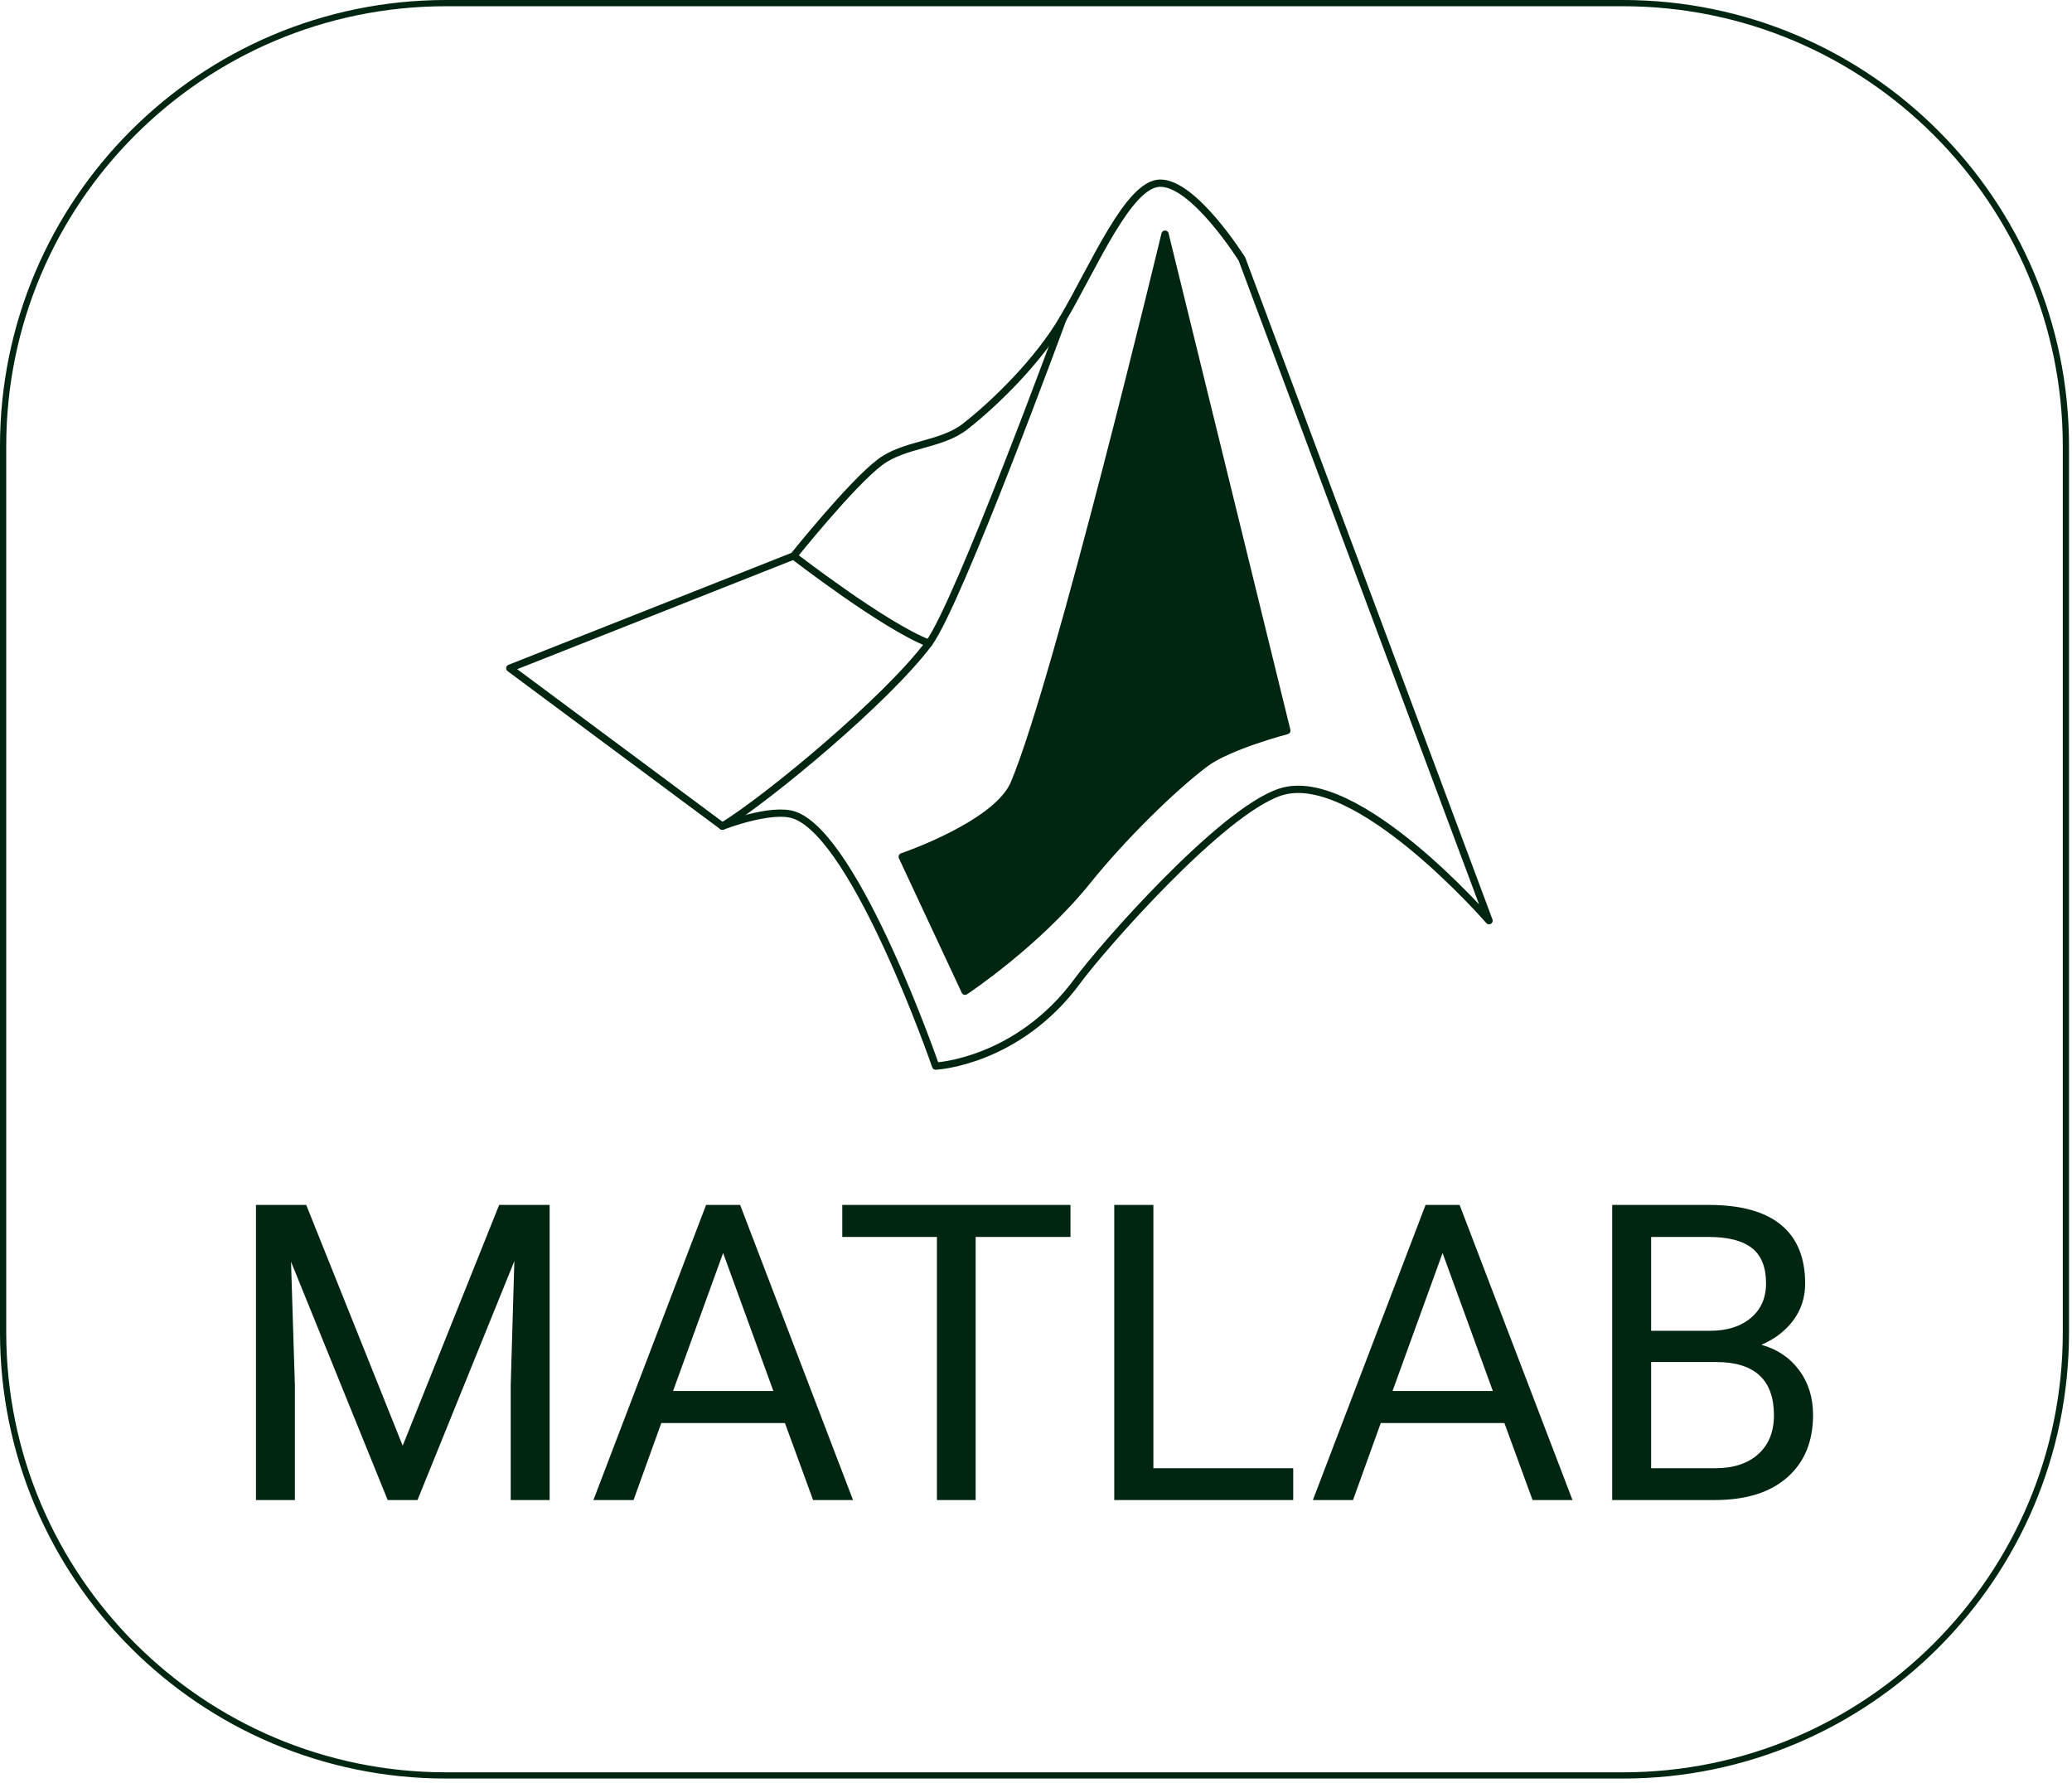
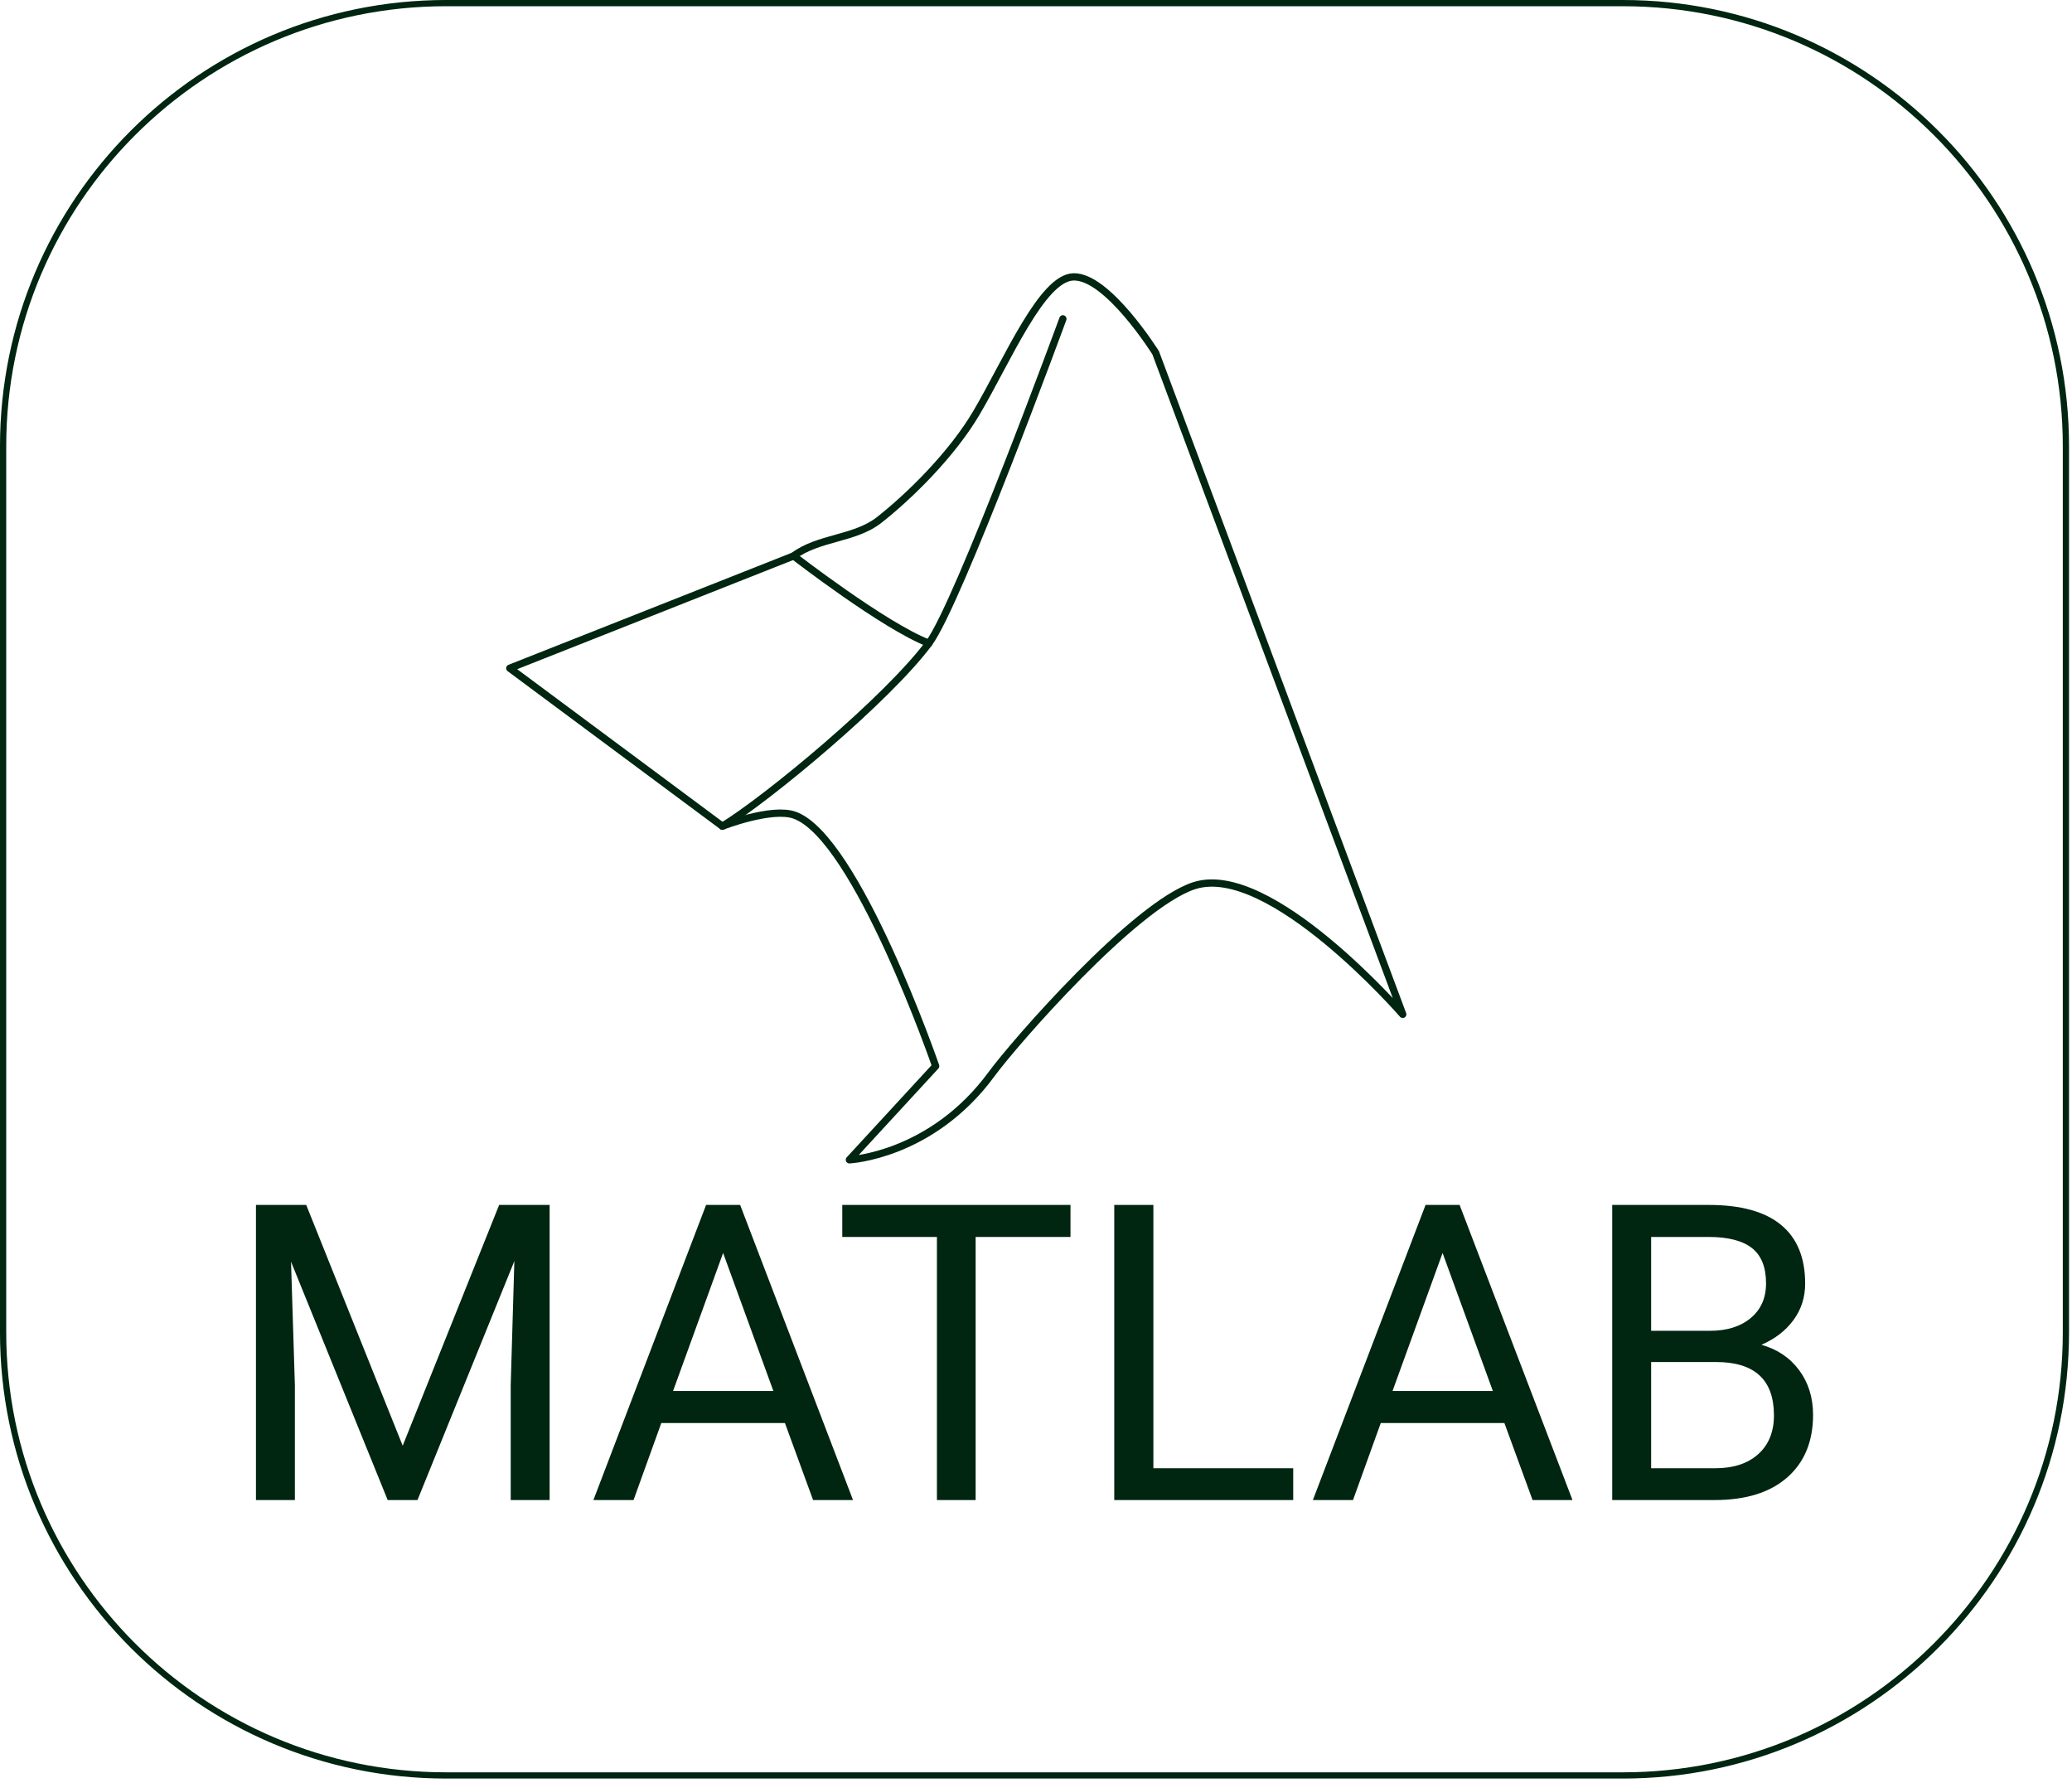
<svg xmlns="http://www.w3.org/2000/svg" width="100%" height="100%" viewBox="0 0 416 358" version="1.1" xml:space="preserve" style="fill-rule:evenodd;clip-rule:evenodd;stroke-linecap:round;stroke-linejoin:round;stroke-miterlimit:1.5;">
  <g id="matlab">
    <g id="Layer2">
      <g>
-         <path d="M187.857,214.015c-0,0 -15.844,-45.876 -28.309,-50.367c-4.603,-1.659 -14.513,2.205 -14.513,2.205l-42.687,-31.713l56.996,-22.54c0,-0 11.581,-14.475 17.325,-18.809c4.945,-3.732 12.261,-3.374 17.138,-7.196c6.121,-4.797 14.67,-13.209 19.592,-21.588c6.286,-10.701 13.152,-27.096 19.467,-27.237c6.858,-0.154 16.487,15.245 16.487,15.245l49.602,132.801c-0,0 -26.709,-30.771 -41.887,-25.823c-11.977,3.905 -36.055,31.535 -40.665,37.82c-12.04,16.417 -28.546,17.202 -28.546,17.202Z" style="fill:none;stroke:#002510;stroke-width:1.46px;" />
+         <path d="M187.857,214.015c-0,0 -15.844,-45.876 -28.309,-50.367c-4.603,-1.659 -14.513,2.205 -14.513,2.205l-42.687,-31.713l56.996,-22.54c4.945,-3.732 12.261,-3.374 17.138,-7.196c6.121,-4.797 14.67,-13.209 19.592,-21.588c6.286,-10.701 13.152,-27.096 19.467,-27.237c6.858,-0.154 16.487,15.245 16.487,15.245l49.602,132.801c-0,0 -26.709,-30.771 -41.887,-25.823c-11.977,3.905 -36.055,31.535 -40.665,37.82c-12.04,16.417 -28.546,17.202 -28.546,17.202Z" style="fill:none;stroke:#002510;stroke-width:1.46px;" />
        <path d="M213.399,64.007c-0,-0 -20.984,57.166 -26.905,65.124c-8.372,11.253 -32.226,31.061 -41.459,36.722" style="fill:none;stroke:#002510;stroke-width:1.46px;" />
        <path d="M186.494,129.131c-8.973,-3.449 -27.15,-17.531 -27.15,-17.531" style="fill:none;stroke:#002510;stroke-width:1.46px;" />
-         <path d="M193.752,198.983l-12.611,-26.994c0,0 18.99,-6.439 22.469,-14.681c8.794,-20.831 30.296,-110.305 30.296,-110.305l24.455,99.661c-0,-0 -11.681,3.056 -16.385,6.596c-6.662,5.014 -16.644,14.864 -23.59,23.491c-10.301,12.794 -24.634,22.232 -24.634,22.232Z" style="fill:#002510;stroke:#002510;stroke-width:1.46px;" />
        <path d="M61.481,241.882l19.369,48.34l19.368,-48.34l10.132,-0l0,59.245l-7.812,-0l-0,-23.072l0.732,-24.902l-19.45,47.974l-5.981,-0l-19.41,-47.852l0.774,24.78l-0,23.072l-7.813,-0l0,-59.245l10.091,-0Z" style="fill:#002510;fill-rule:nonzero;" />
        <path d="M157.591,285.665l-24.821,-0l-5.574,15.462l-8.057,-0l22.624,-59.245l6.836,-0l22.664,59.245l-8.016,-0l-5.656,-15.462Zm-22.461,-6.43l20.142,0l-10.091,-27.709l-10.051,27.709Z" style="fill:#002510;fill-rule:nonzero;" />
        <path d="M214.924,248.311l-19.043,-0l-0,52.816l-7.772,-0l-0,-52.816l-19.002,-0l-0,-6.429l45.817,-0l-0,6.429Z" style="fill:#002510;fill-rule:nonzero;" />
        <path d="M231.566,294.738l28.076,0l0,6.389l-35.929,-0l-0,-59.245l7.853,-0l-0,52.856Z" style="fill:#002510;fill-rule:nonzero;" />
        <path d="M302.041,285.665l-24.821,-0l-5.574,15.462l-8.057,-0l22.624,-59.245l6.836,-0l22.664,59.245l-8.016,-0l-5.656,-15.462Zm-22.461,-6.43l20.142,0l-10.091,-27.709l-10.051,27.709Z" style="fill:#002510;fill-rule:nonzero;" />
        <path d="M323.688,301.127l0,-59.245l19.369,-0c6.429,-0 11.264,1.329 14.506,3.988c3.241,2.658 4.862,6.591 4.862,11.8c0,2.767 -0.786,5.215 -2.36,7.344c-1.573,2.13 -3.716,3.778 -6.429,4.944c3.201,0.895 5.731,2.598 7.589,5.107c1.858,2.509 2.787,5.5 2.787,8.972c0,5.317 -1.722,9.494 -5.167,12.532c-3.446,3.039 -8.315,4.558 -14.608,4.558l-20.549,-0Zm7.813,-27.71l-0,21.321l12.899,0c3.635,0 6.503,-0.942 8.605,-2.828c2.103,-1.885 3.154,-4.482 3.154,-7.792c-0,-7.134 -3.879,-10.701 -11.637,-10.701l-13.021,-0Zm-0,-6.266l11.8,-0c3.418,-0 6.151,-0.855 8.199,-2.564c2.048,-1.709 3.072,-4.028 3.072,-6.958c0,-3.255 -0.949,-5.622 -2.848,-7.1c-1.899,-1.479 -4.788,-2.218 -8.667,-2.218l-11.556,-0l-0,18.84Z" style="fill:#002510;fill-rule:nonzero;" />
        <path d="M414.777,89.571c0,-49.091 -39.855,-88.946 -88.946,-88.946l-236.26,0c-49.091,0 -88.946,39.855 -88.946,88.946l0,177.891c0,49.091 39.855,88.946 88.946,88.946l236.26,0c49.091,0 88.946,-39.855 88.946,-88.946l0,-177.891Z" style="fill:none;stroke:#002510;stroke-width:1.25px;" />
      </g>
    </g>
  </g>
</svg>